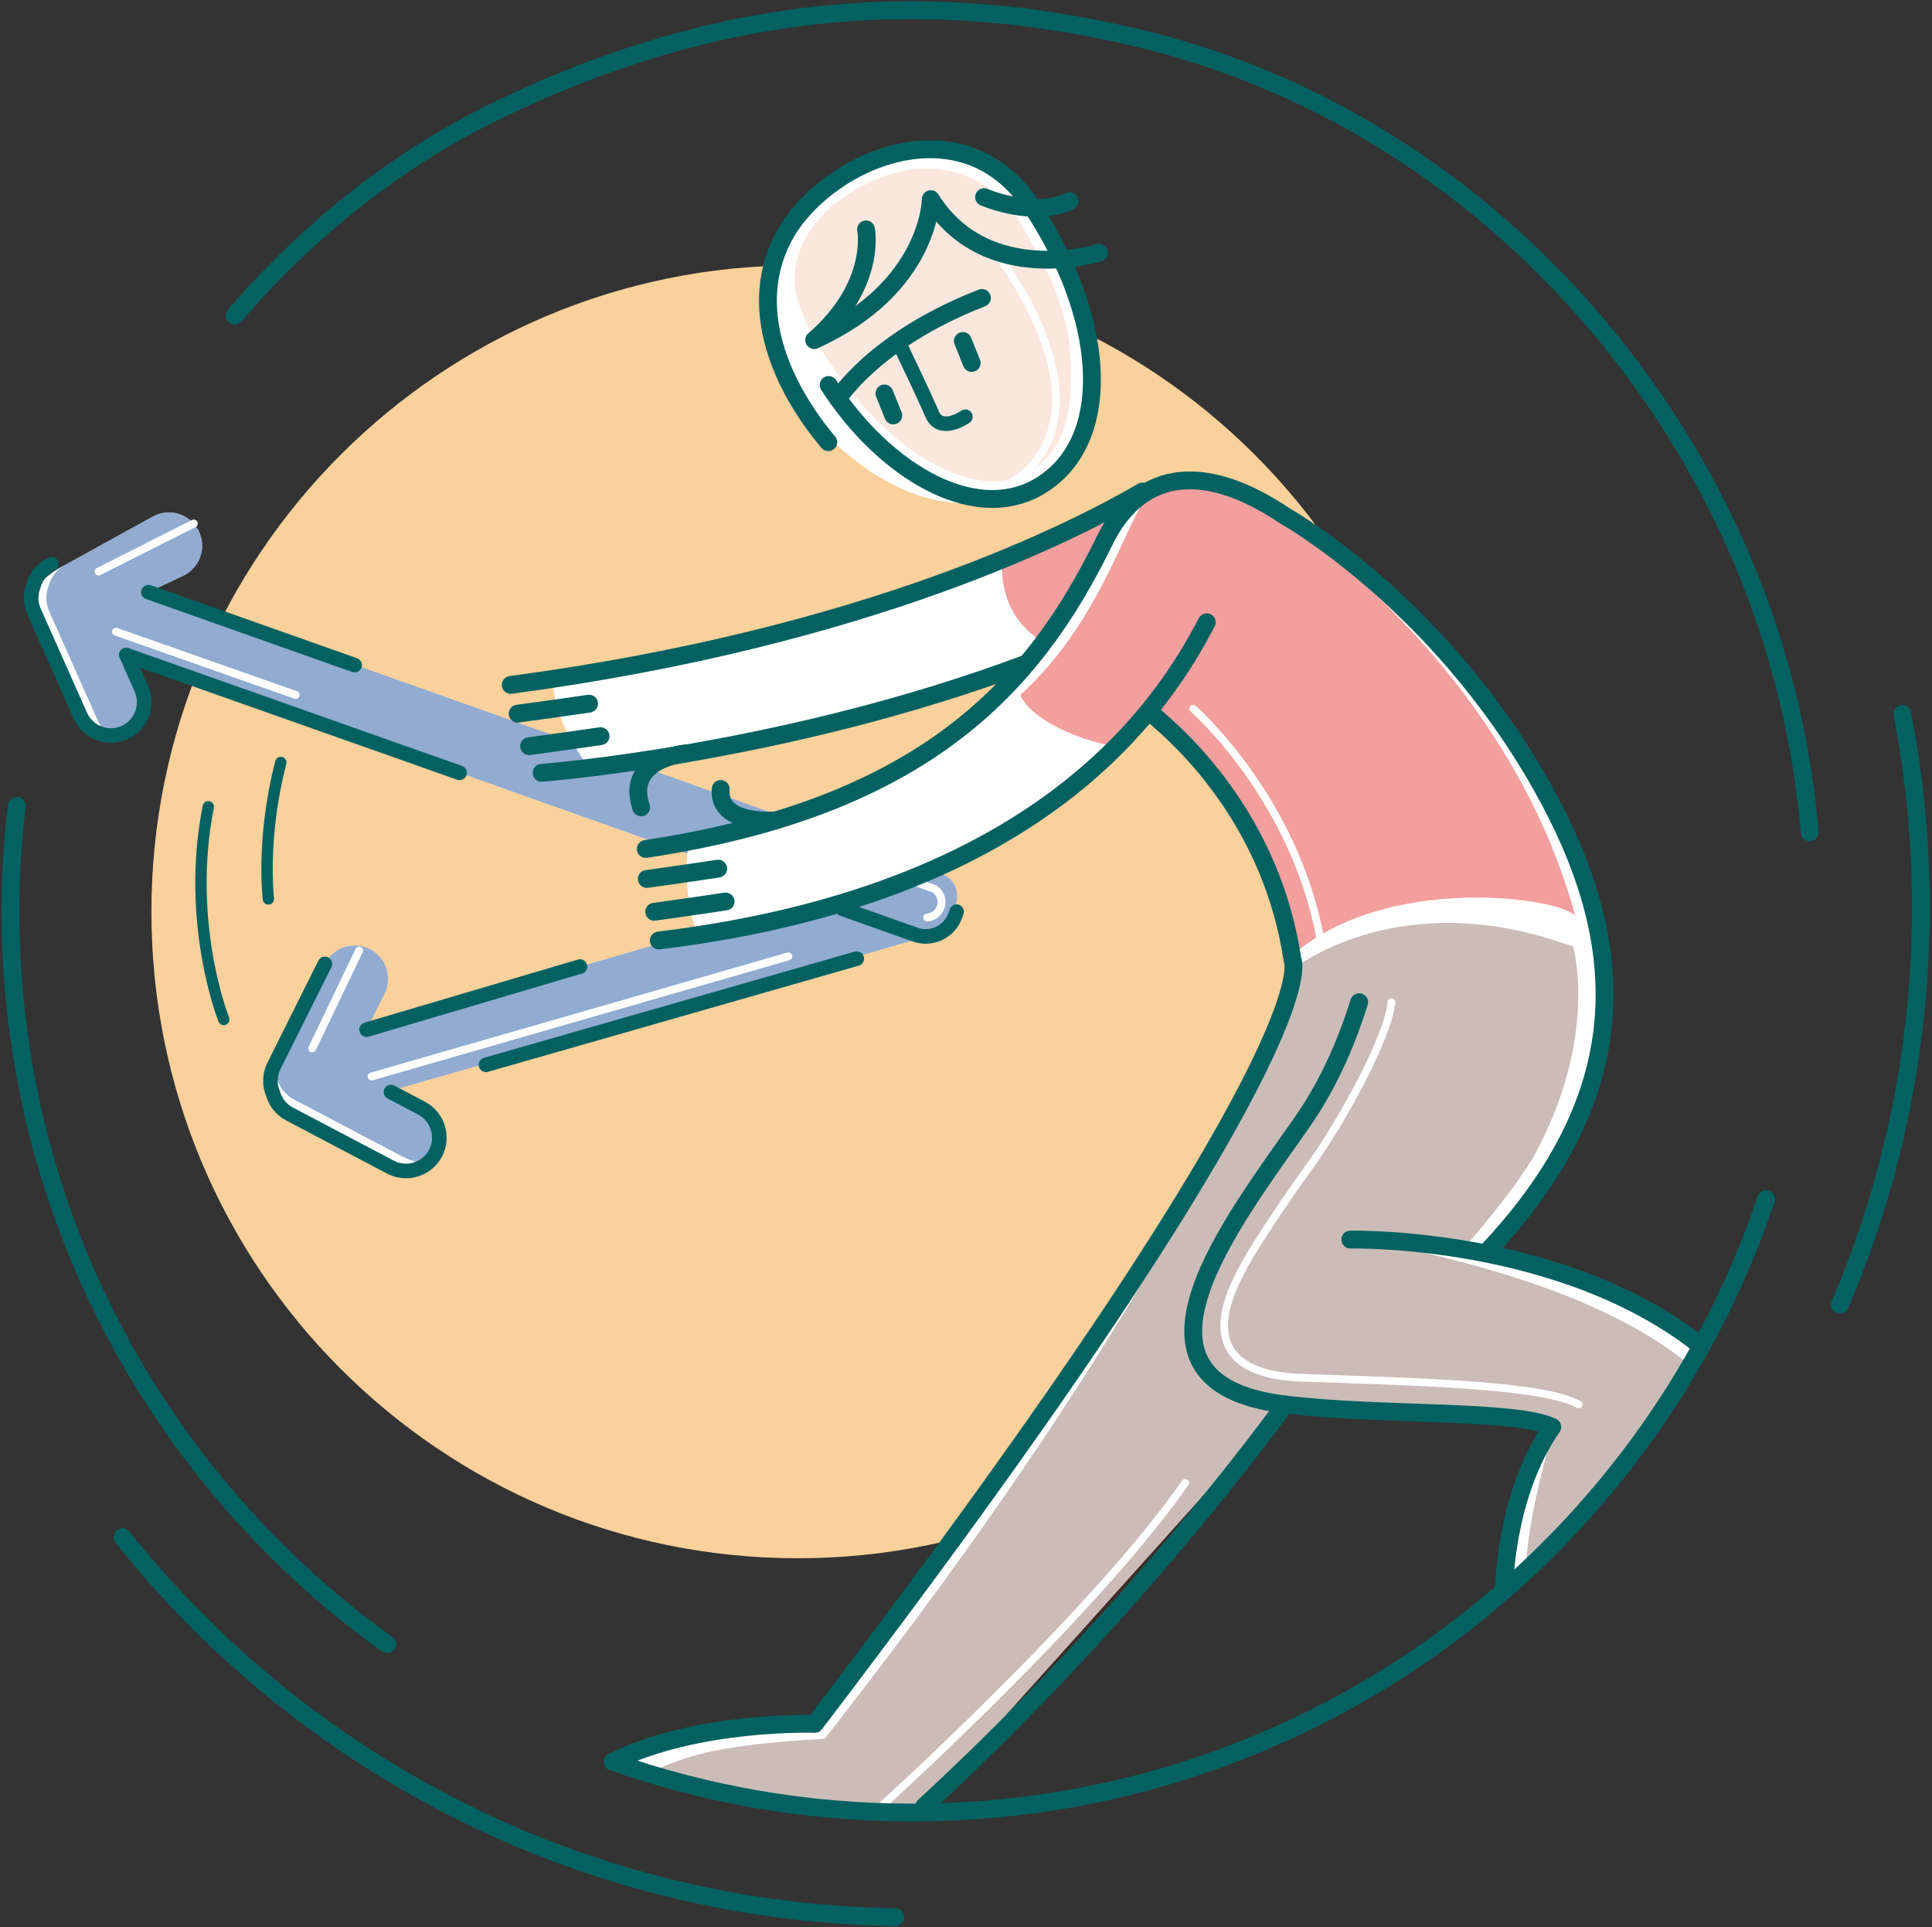
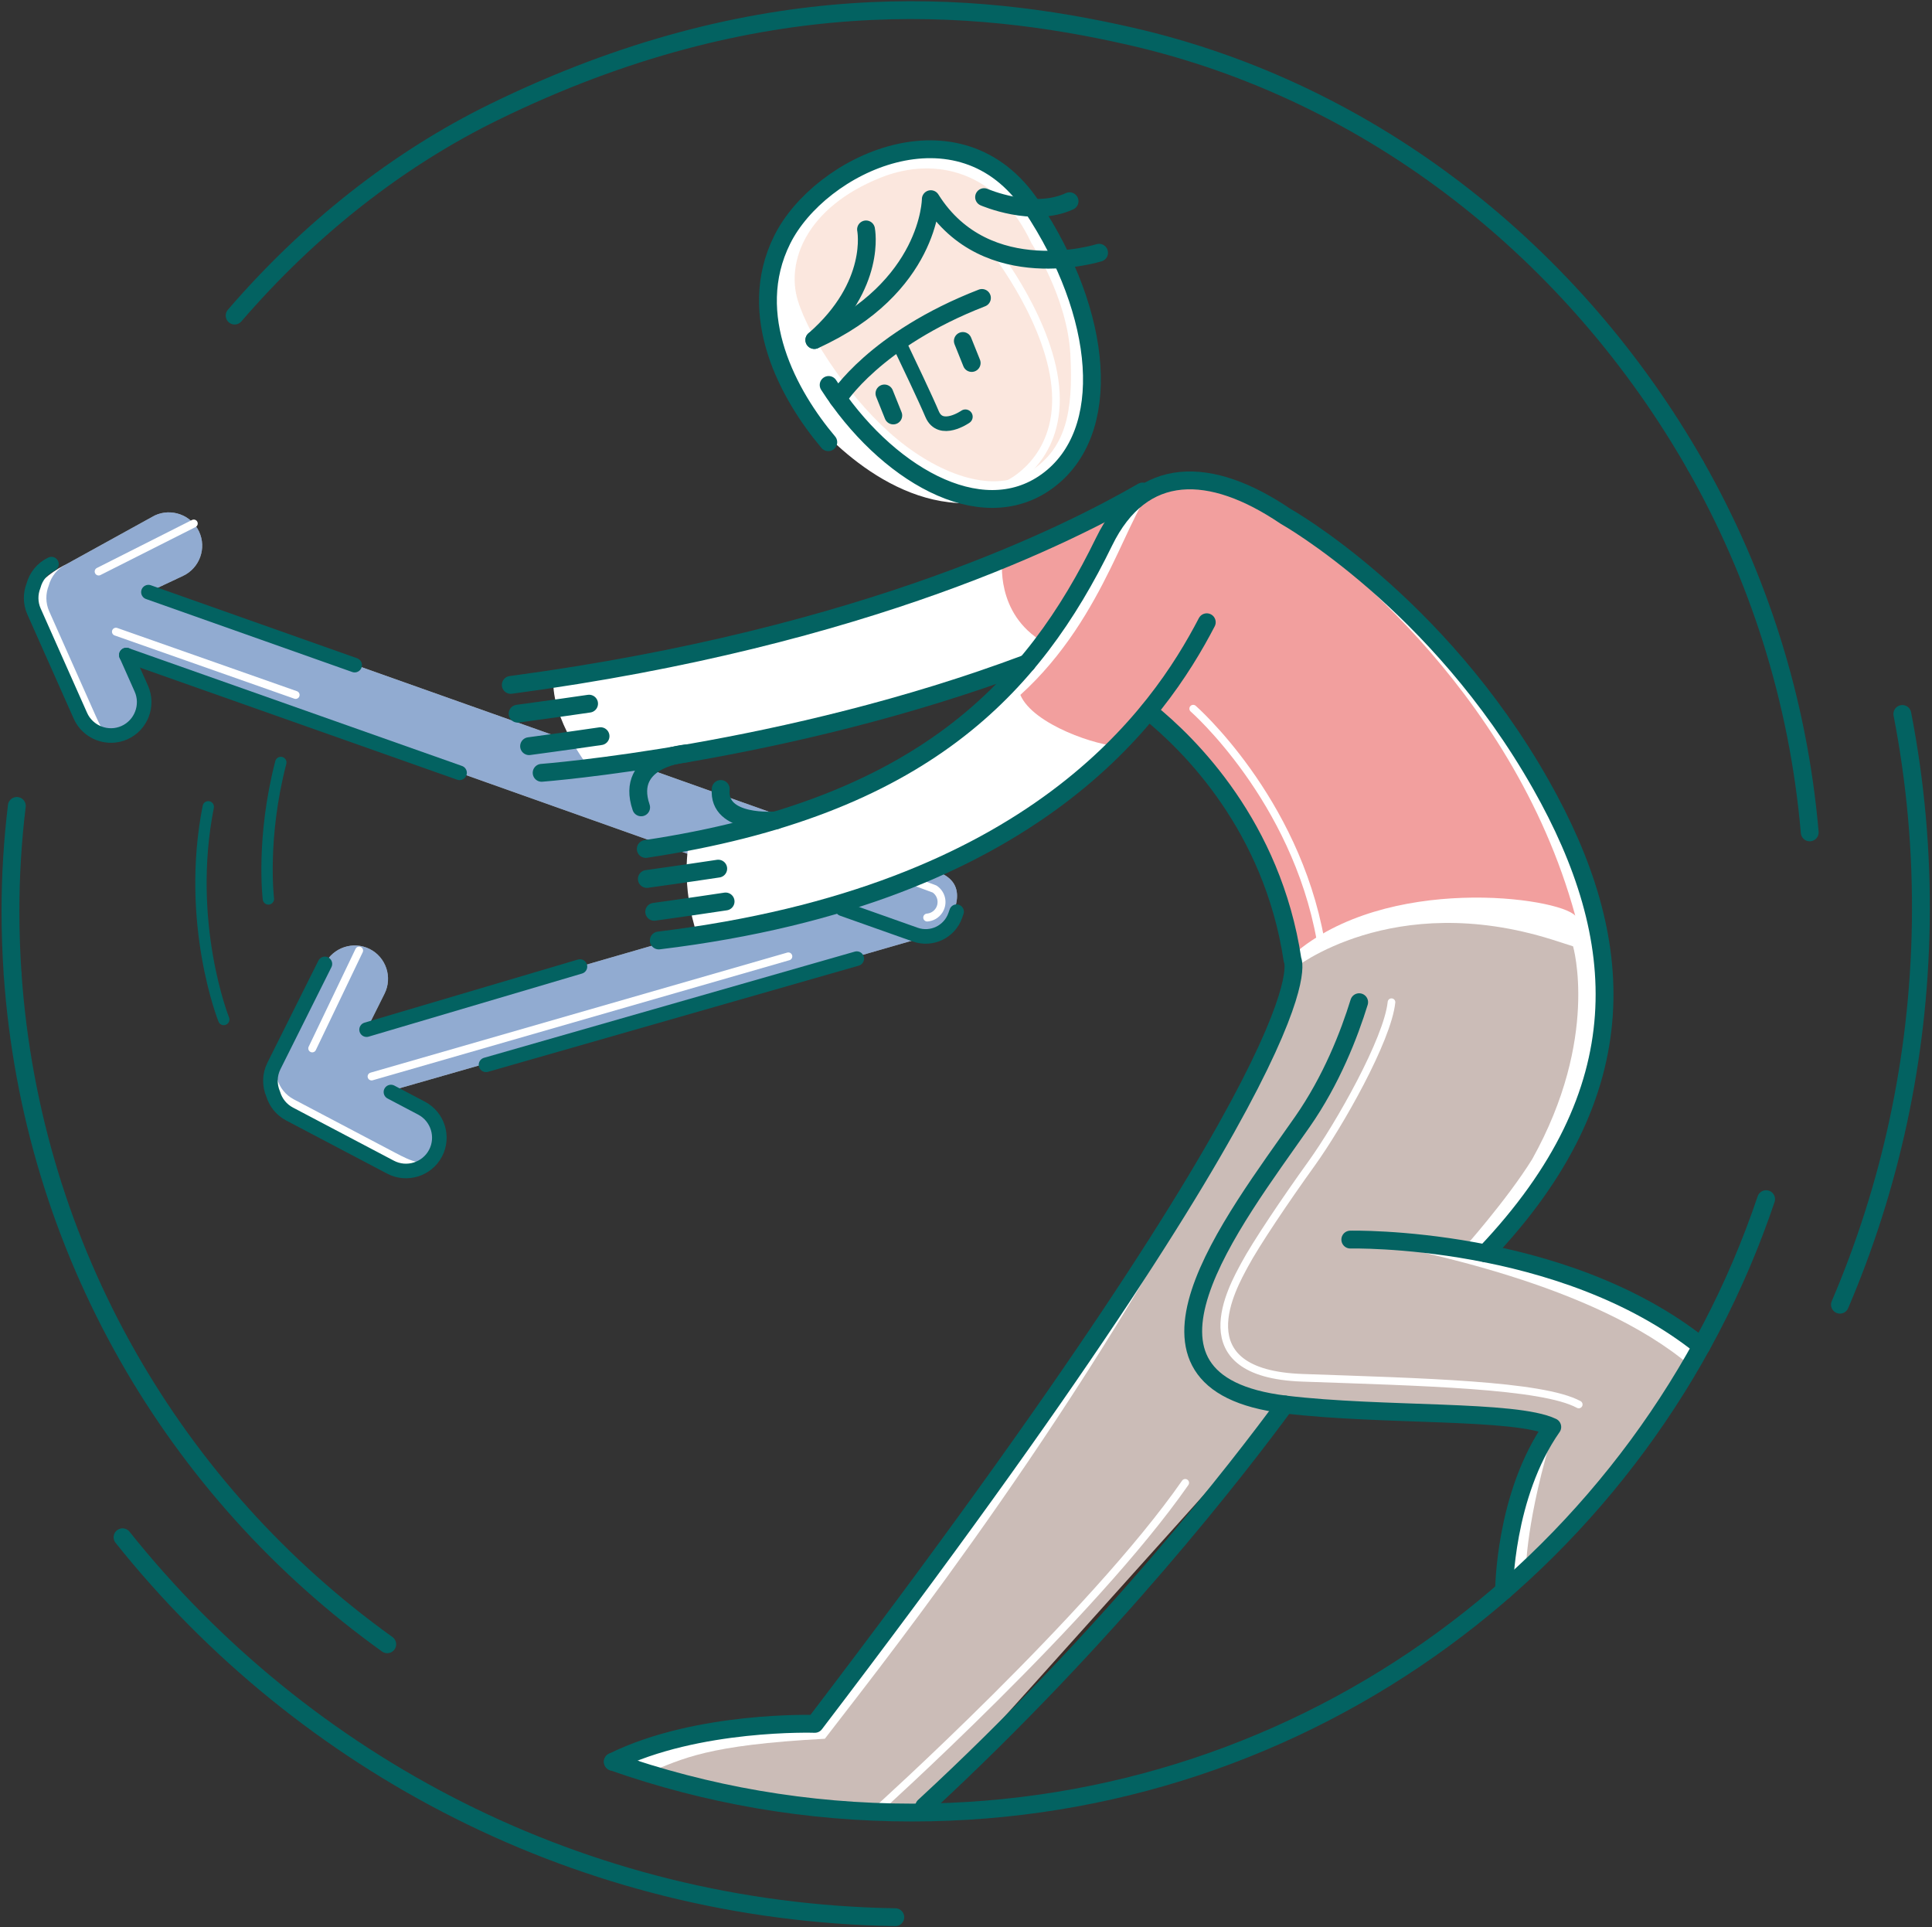
<svg xmlns="http://www.w3.org/2000/svg" fill="none" height="380" viewBox="0 0 381 380" width="381">
  <rect x="0" y="0" width="381" height="380" fill="#333333" stroke="none" />
-   <path d="m157.315 307.229c70.392 0 127.455-57.063 127.455-127.455s-57.063-127.456-127.455-127.456c-70.392 0-127.456 57.064-127.456 127.456s57.064 127.455 127.456 127.455z" fill="#fad09b" />
  <path d="m184.889 171.882c-5.738-2.108-129.141-45.862-155.471-55.196l6.686-3.146c3.269-1.538 4.69-5.473 3.145-8.748-1.539-3.269-5.473-4.69-8.748-3.151l-17.356 9.571c-1.815.857-5.558 3.287-6.043 5.09-.626 1.584-.642 3.411.102 5.079l9.149 20.563c1.471 3.304 4.87 3.98 8.173 2.514 3.303-1.471 4.803-5.377 3.331-8.68l-3.01-6.765 135.742 48.196-88.133 25.467 3.377-6.758c1.618-3.236.293-7.204-2.942-8.816-3.236-1.618-7.204-.294-8.816 2.942l-9.261 19.876c-.896 1.798-1.68 4.07-.941 5.789.49 1.634 2.283 3.432 3.901 4.284l19.239 10.129c3.202 1.686 7.193.445 8.878-2.756 1.685-3.202.445-7.193-2.756-8.878l-6.358-3.349c17.379-4.932 96.532-27.778 104.823-30.18 1.737.457 3.106.593 3.484.063 3.405-4.831 6.234-10.784-.192-13.14z" fill="#fff" />
  <path d="m184.89 171.882c-5.738-2.108-129.141-45.862-155.47-55.196l6.686-3.146c3.269-1.538 4.69-5.473 3.145-8.748-1.539-3.269-5.473-4.69-8.748-3.151l-17.356 9.571c-1.815.857-3.061 2.452-3.54 4.256-.626 1.584-.643 3.41.102 5.079l9.149 20.563c1.471 3.303 2.368 4.814 5.671 3.348 3.303-1.471 4.802-5.377 3.331-8.68l-3.01-6.765 135.742 48.196-88.133 25.467 3.377-6.758c1.618-3.236.293-7.204-2.943-8.816-3.236-1.618-7.204-.294-8.816 2.942l-9.261 19.876c-.896 1.798-.851 1.178-.113 2.897.49 1.635 1.607 3.078 3.224 3.929l19.915 10.485c3.202 1.685 6.364 3.336 8.049.135 1.685-3.202.445-7.193-2.756-8.878l-6.358-3.349c17.378-4.932 96.532-27.778 104.824-30.18 1.736.457 3.106.593 3.483.063 3.405-4.831 6.234-10.784-.192-13.14z" fill="#2559a4" opacity=".5" />
  <path d="m239.218 153.162c6.06 6.691 11.956 17.683 16.116 35.225-9.453 45.754-81.786 134.225-94.204 150.645-10.8-2.378-36.978 6.178-36.978 6.178l.733 1.297c10.225 8.157 55.377 10.011 55.377 10.011l4.025-2.683 68.189-75.878 6.234-1.404s24.955 1.246 47.857 3.94c-7.987 8.591-9.413 30.045-9.413 30.045l4.199-1.652 34.616-41.712s-1.11-.626-2.187-4.279c-9.413-9.002-40.394-16.64-40.394-16.64s22.283-26.347 23.878-45.529c2.154-50.32-52.051-92.044-63.313-99.806-10.192-6.956-17.475-10.773-53.866 8.376-28.292 10.315-66.217 22.204-90.951 24.537-.485 7.954 7.046 17.548 7.046 17.548 19.261-2.852 67.079-13.765 84.406-18.348-5.507 5.62-28.5 27.683-64.739 33.212 0 0-1.764 8.072 1.73 18.376 10.22-1.719 63.691-10.321 88.973-44.367 8.613 8.139 12.666 12.908 12.666 12.908z" fill="#fff" />
  <path d="m248.292 168.505c2.661 5.755 4.448 12.096 6.736 19.712 18.348-15.964 52.26-11.336 55.619-7.683-12.525-45.783-50.32-73.342-57.563-78.105-5.502-5.298-14.318-10.355-24.752-7.181-5.902 4.662-9.876 26.143-27.113 41.763 2.503 5.891 15.439 10.147 19.537 10.102l5.784-6.861s16.972 15.062 21.752 28.253z" fill="#e7413f" opacity=".5" />
  <path d="m197.668 110.305s-1.511 10.721 8.145 16.341c6.015-8.946 16.077-26.313 16.077-26.313z" fill="#e7413f" opacity=".5" />
  <path d="m73.279 212.241 82.186-23.675" stroke="#fff" stroke-linecap="round" stroke-linejoin="round" stroke-width="1.561" />
  <path d="m61.576 206.706 9.244-19.289" stroke="#fff" stroke-linecap="round" stroke-linejoin="round" stroke-width="1.561" />
  <path d="m168.96 189.007-73.116 20.935" stroke="#036261" stroke-linecap="round" stroke-linejoin="round" stroke-width="2.875" />
  <path d="m72.293 203.009 42.079-12.441" stroke="#036261" stroke-linecap="round" stroke-linejoin="round" stroke-width="2.875" />
  <path d="m64.073 190.044-10.056 20.129c-.896 1.798-.885 3.817-.146 5.536.49 1.634 1.606 3.077 3.224 3.929l19.915 10.484c3.202 1.686 7.193.445 8.878-2.756 1.685-3.202.445-7.193-2.756-8.878l-6.037-3.179" stroke="#036261" stroke-linecap="round" stroke-linejoin="round" stroke-width="2.875" />
  <path d="m10.146 111.224c-1.815.856-3.061 2.452-3.54 4.256-.626 1.584-.643 3.41.101 5.078l9.149 20.564c1.471 3.303 5.378 4.802 8.681 3.331s4.803-5.377 3.331-8.681l-2.948-6.623" stroke="#036261" stroke-linecap="round" stroke-linejoin="round" stroke-width="2.875" />
  <path d="m19.453 112.683 18.759-9.464" stroke="#fff" stroke-linecap="round" stroke-linejoin="round" stroke-width="1.561" />
  <path d="m182.849 180.906c.908-.073 1.776-.546 2.317-1.369.936-1.415.547-3.321-.868-4.256l-9.126-3.383" stroke="#fff" stroke-linecap="round" stroke-linejoin="round" stroke-width="1.561" />
  <path d="m22.863 124.549 35.439 12.469" stroke="#fff" stroke-linecap="round" stroke-linejoin="round" stroke-width="1.561" />
  <path d="m188.644 179.751-.27.772c-1.133 3.197-4.673 4.887-7.869 3.754l-14.38-5.095" stroke="#036261" stroke-linecap="round" stroke-linejoin="round" stroke-width="2.875" />
  <path d="m90.629 152.373-65.715-23.219" stroke="#036261" stroke-linecap="round" stroke-linejoin="round" stroke-width="2.875" />
  <path d="m29.271 116.747 40.67 14.391" stroke="#036261" stroke-linecap="round" stroke-linejoin="round" stroke-width="2.875" />
  <path d="m255.079 191.024s19.414-15.698 51.037-5.761l4.098 1.314s5.282 18.072-8.061 41.978c-5.006 8.061-13.664 17.756-13.664 17.756l-19.419-1.917c10.011 2.232 45.118 8.608 64.261 24.881-5.863 9.335-18.275 31.015-32.429 40.468 0 0-.001-10.293 5.698-28.399-17.891-2.486-51.515-4.245-51.515-4.245l-3.055 1.714s-48.652 60.709-69.779 77.349c-17.711 2.503-54.61-6.572-54.61-6.572 7.153-2.881 11.668-5.519 35.022-6.77 7.271-9.577 45.664-57.338 74.384-110.68 13.393-24.707 16.279-33.331 18.032-41.116z" fill="#502010" opacity=".3" />
  <path d="m127.348 167.384c54.548-8.202 76.368-31.848 90.376-60.574 7.486-15.355 21.025-15.005 35.771-5.028 0 0 29.927 16.758 50.394 52.936 17.165 30.338 19.526 60.337-10.958 92.405" stroke="#036261" stroke-linecap="round" stroke-linejoin="round" stroke-width="3.517" />
  <path d="m226.534 140.259c8.004 6.448 24.396 22.581 28.353 48.979 0 0 8.895 15.495-94.203 150.645 0 0-23.179-.772-39.83 7.475" stroke="#036261" stroke-linecap="round" stroke-linejoin="round" stroke-width="3.517" />
  <path d="m266.285 244.4s41.702-.959 69.227 21.025" stroke="#036261" stroke-linecap="round" stroke-linejoin="round" stroke-width="3.517" />
  <path d="m268.033 197.597c-1.961 6.347-5.45 15.355-11.2 23.59-13.777 19.729-38.821 51.448-3.405 55.726 19.183 2.317 45.456.953 52.688 4.436-9.453 13.489-9.504 32.266-9.504 32.266" stroke="#036261" stroke-linecap="round" stroke-linejoin="round" stroke-width="3.517" />
  <path d="m253.429 276.913c-8.878 12.086-34.611 45.501-71.183 79.249" stroke="#036261" stroke-linecap="round" stroke-linejoin="round" stroke-width="3.517" />
  <path d="m44.125 201.007s-7.582-18.996-3.055-41.933" stroke="#036261" stroke-linecap="round" stroke-linejoin="round" stroke-width="2.238" />
  <path d="m52.929 177.237s-1.454-11.9 2.447-26.905" stroke="#036261" stroke-linecap="round" stroke-linejoin="round" stroke-width="2.238" />
  <path d="m158.65 80.841c4.814 6.268 20.332 22.26 38.336 17.503 18.005-4.758 22.373-21.426 16.612-35.873-5.755-14.442-13.517-42.209-43.449-30.09-13.089 5.62-27.88 27.136-11.499 48.46z" fill="#fff" />
  <path d="m203.401 47.95s7.068 10.569 7.683 21.944c.614 11.375-.953 18.624-7.943 23.044-6.989 4.419-17.322.919-26.11-6.263s-17.373-19.797-19.706-27.452c-2.334-7.655 1.702-18.325 16.313-24.188 10.907-4.363 23.212-1.229 29.763 12.914z" fill="#f8d0bf" opacity=".5" />
  <g stroke-linecap="round" stroke-linejoin="round">
    <path d="m163.412 75.902c11.031 17.17 29.864 28.573 43.077 18.985 13.218-9.588 11.161-32.925-3.05-54.244-14.21-21.319-41.741-8.32-49.181 6.612-7.441 14.932 1.347 30.761 9.086 39.932" stroke="#036261" stroke-width="3.517" />
    <path d="m170.787 45.232s2.215 10.97-10.197 21.804" stroke="#036261" stroke-width="3.517" />
    <path d="m165.25 78.603s7.232-11.646 28.393-19.859" stroke="#036261" stroke-width="3.517" />
    <path d="m177.16 67.352c1.821 3.805 5.429 11.386 6.652 14.289 1.663 3.946 6.567.524 6.567.524" stroke="#036261" stroke-width="2.875" />
    <path d="m189.877 67.228 1.742 4.34" stroke="#036261" stroke-width="3.517" />
    <path d="m174.416 77.576 1.742 4.34" stroke="#036261" stroke-width="3.517" />
    <path d="m194.066 38.868s9.611 4.177 16.855.806" stroke="#036261" stroke-width="3.517" />
    <path d="m196.197 49.522s11.308 14.425 12.012 27.92c.699 13.393-9.3 17.948-9.3 17.948" stroke="#fff" stroke-width="1.505" />
    <path d="m160.59 67.036c22.869-10.349 22.97-27.767 22.97-27.767 11.015 17.553 33.185 10.564 33.185 10.564" stroke="#036261" stroke-width="3.517" />
    <path d="m237.983 122.684c-9.386 18.026-33.709 53.725-108.065 62.744" stroke="#036261" stroke-width="3.517" />
    <path d="m311.337 276.913c-7.21-3.906-30.874-4.43-54.509-5.265-23.63-.834-13.624-18.071-11.398-22.243 2.227-4.171 8.129-12.925 13.23-20.016 5.462-7.599 14.977-24.391 15.749-31.792" stroke="#fff" stroke-width="1.505" />
    <path d="m172.596 357.228s42.857-38.596 61.137-64.87" stroke="#fff" stroke-width="1.505" />
    <path d="m46.268 62.222c14.645-17.001 32.119-30.828 51.183-40.151 51.932-25.4 94.186-22.063 125.465-14.926 47.908 10.93 87.75 43.009 111.464 84.66" stroke="#036261" stroke-width="3.517" />
    <path d="m2.497 192.135c-.287-4.131-.434-8.303-.434-12.508 0-6.978.428-13.9 1.257-20.727" stroke="#036261" stroke-width="3.517" />
    <path d="m76.367 324.19c-41.814-29.971-70.089-77.642-73.871-132.055" stroke="#036261" stroke-width="3.517" />
    <path d="m334.379 91.805c12.339 21.668 20.248 46.182 22.508 72.309" stroke="#036261" stroke-width="3.517" />
    <path d="m176.559 378c-61.825-1.003-116.604-30.089-152.393-74.908" stroke="#036261" stroke-width="3.517" />
    <path d="m375.151 140.767c2.604 13.393 3.867 27.26 3.636 41.448-.434 26.634-6.077 51.955-15.941 75.021" stroke="#036261" stroke-width="3.517" />
    <path d="m348.286 236.43c-23.697 70.308-90.173 120.939-168.475 120.939-20.664 0-40.506-3.529-58.961-10.011" stroke="#036261" stroke-width="3.517" />
    <path d="m225.328 96.905c-13.562 7.83-53.81 28.675-124.603 38.134" stroke="#036261" stroke-width="3.517" />
    <path d="m106.812 152.372s47.858-3.624 95.715-21.589" stroke="#036261" stroke-width="3.517" />
    <path d="m102.078 140.709s7.159-.958 14.092-1.973" stroke="#036261" stroke-width="3.517" />
    <path d="m104.338 147.118s7.159-.958 14.092-1.972" stroke="#036261" stroke-width="3.517" />
    <path d="m127.557 173.297s7.153-.987 14.081-2.035" stroke="#036261" stroke-width="3.517" />
    <path d="m129.012 179.773s7.153-.986 14.081-2.035" stroke="#036261" stroke-width="3.517" />
    <path d="m135.433 148.533s-12.334.862-8.997 10.648" stroke="#036261" stroke-width="3.517" />
    <path d="m153.018 161.747s-11.55 1.037-10.885-6.189" stroke="#036261" stroke-width="3.517" />
    <path d="m235.305 139.723s20.123 17.604 25.129 45.698" stroke="#fff" stroke-width="1.505" />
  </g>
</svg>